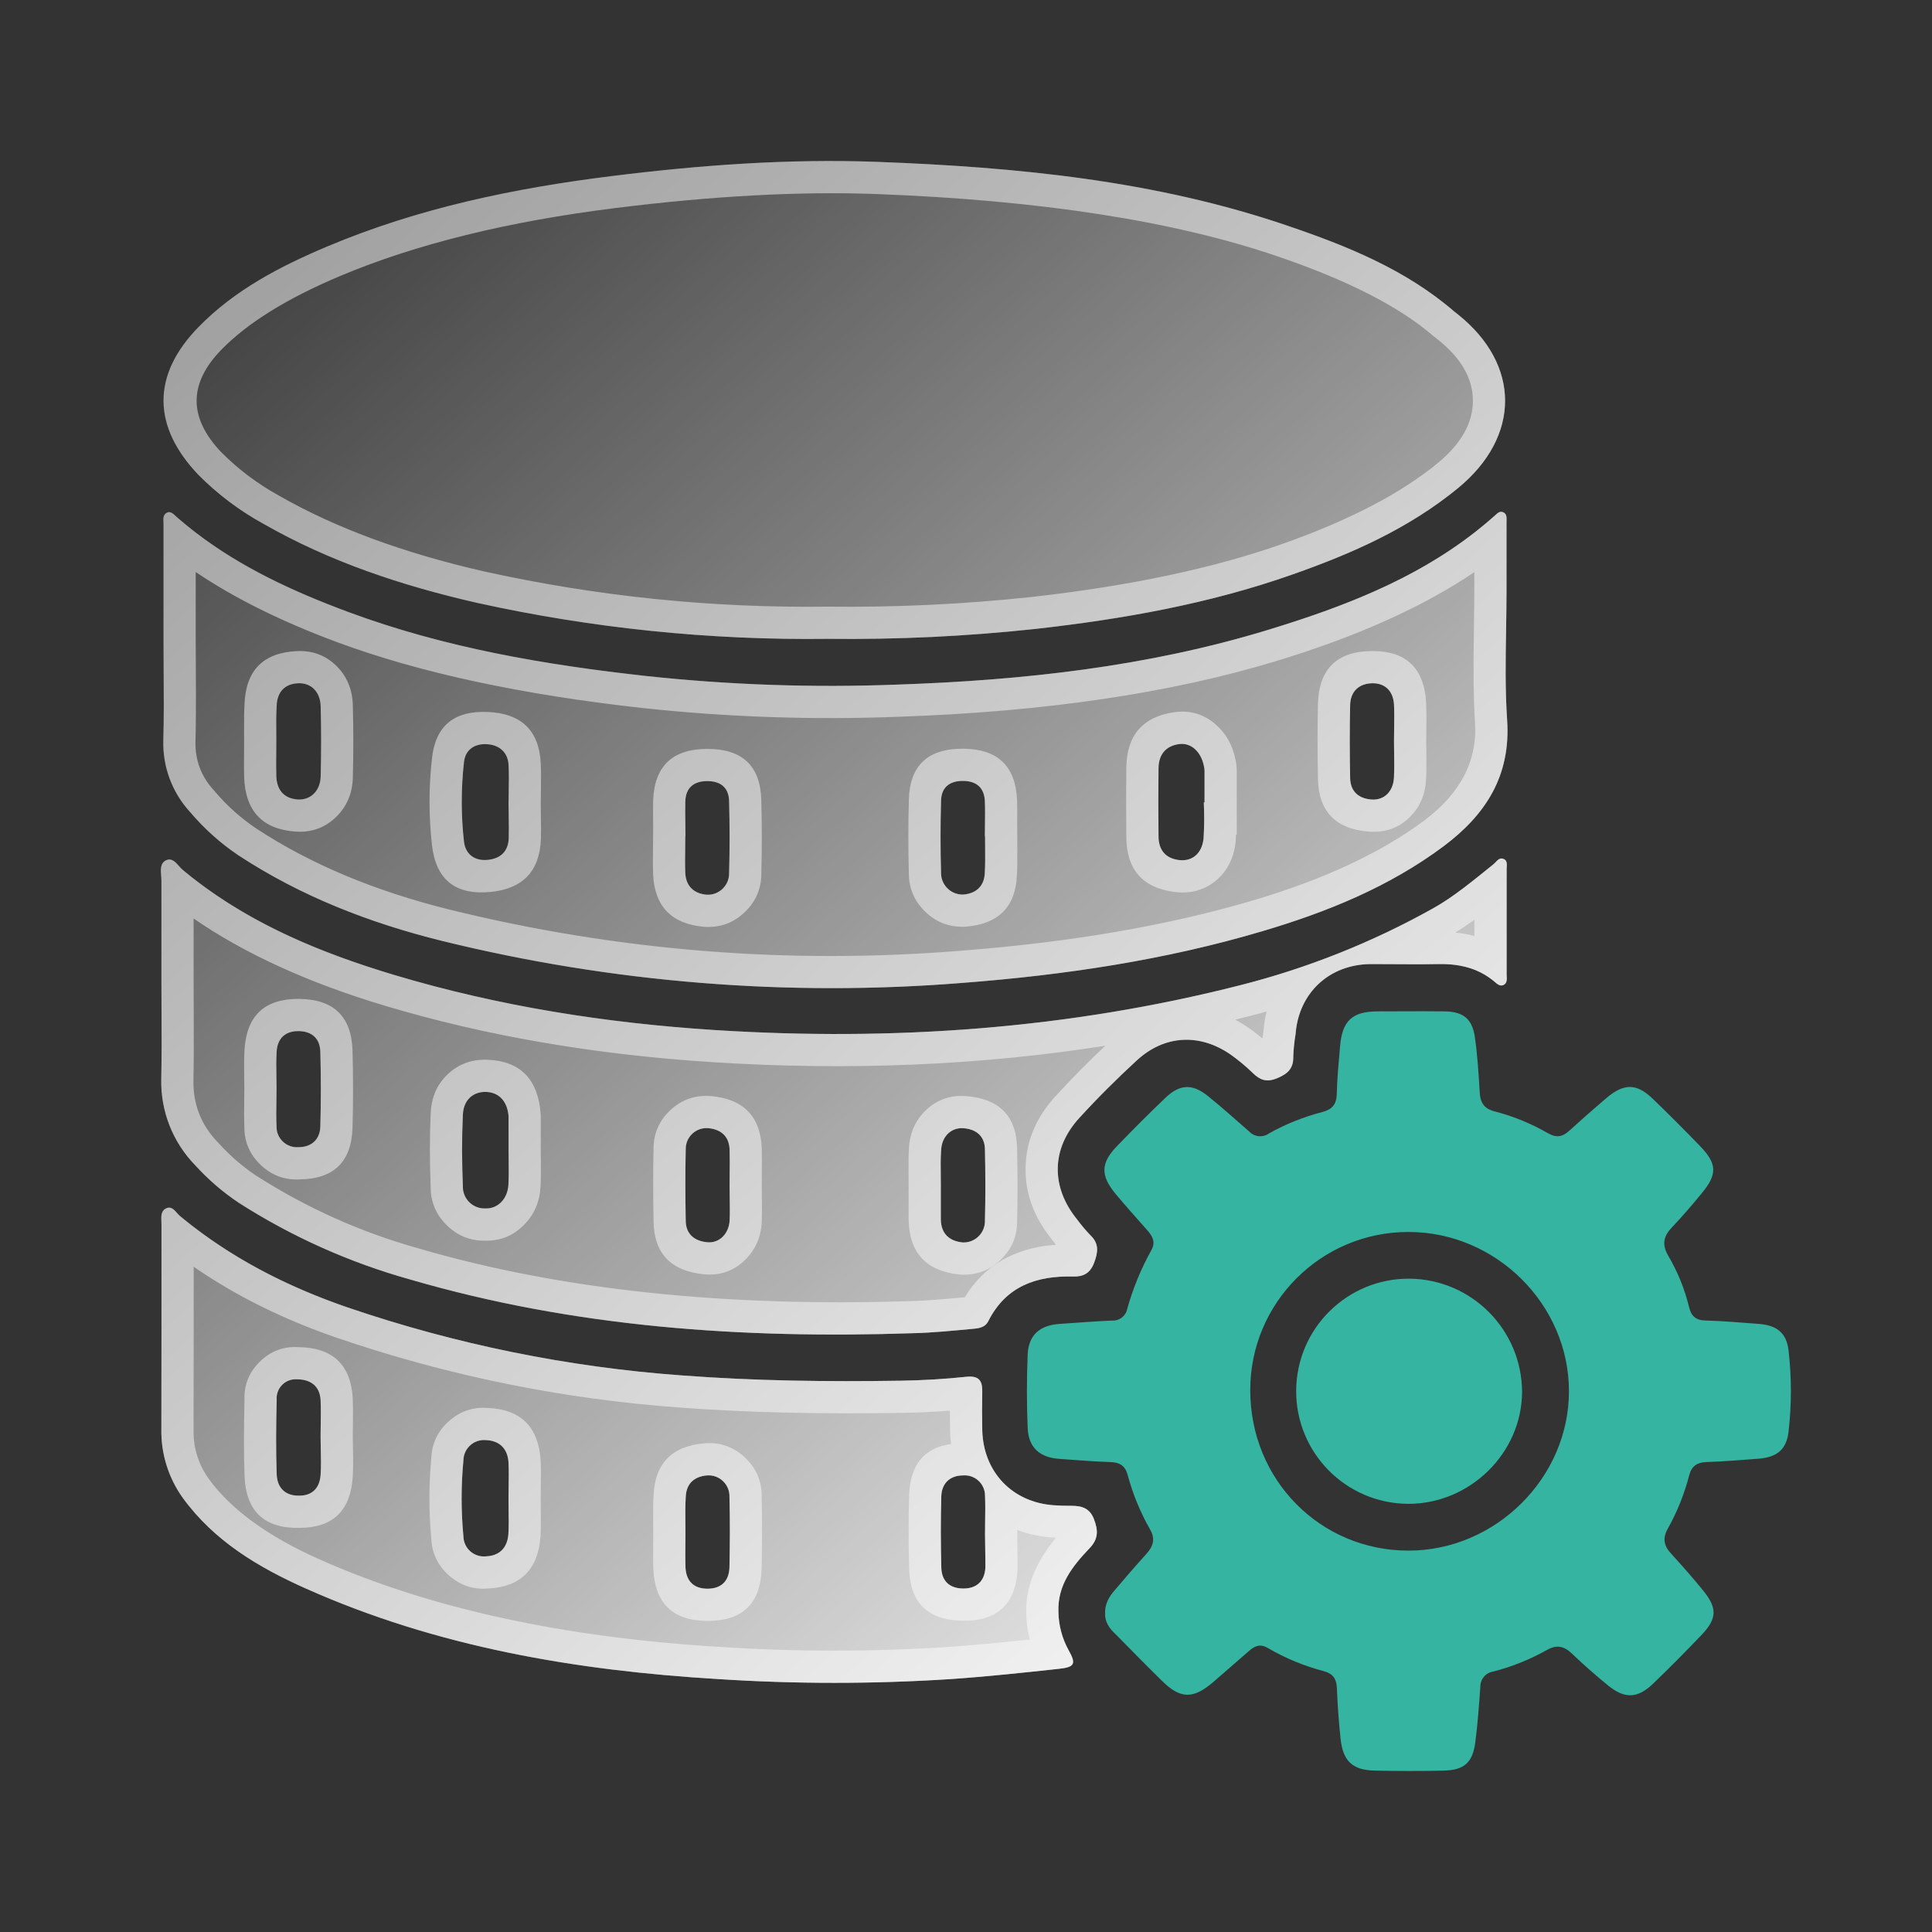
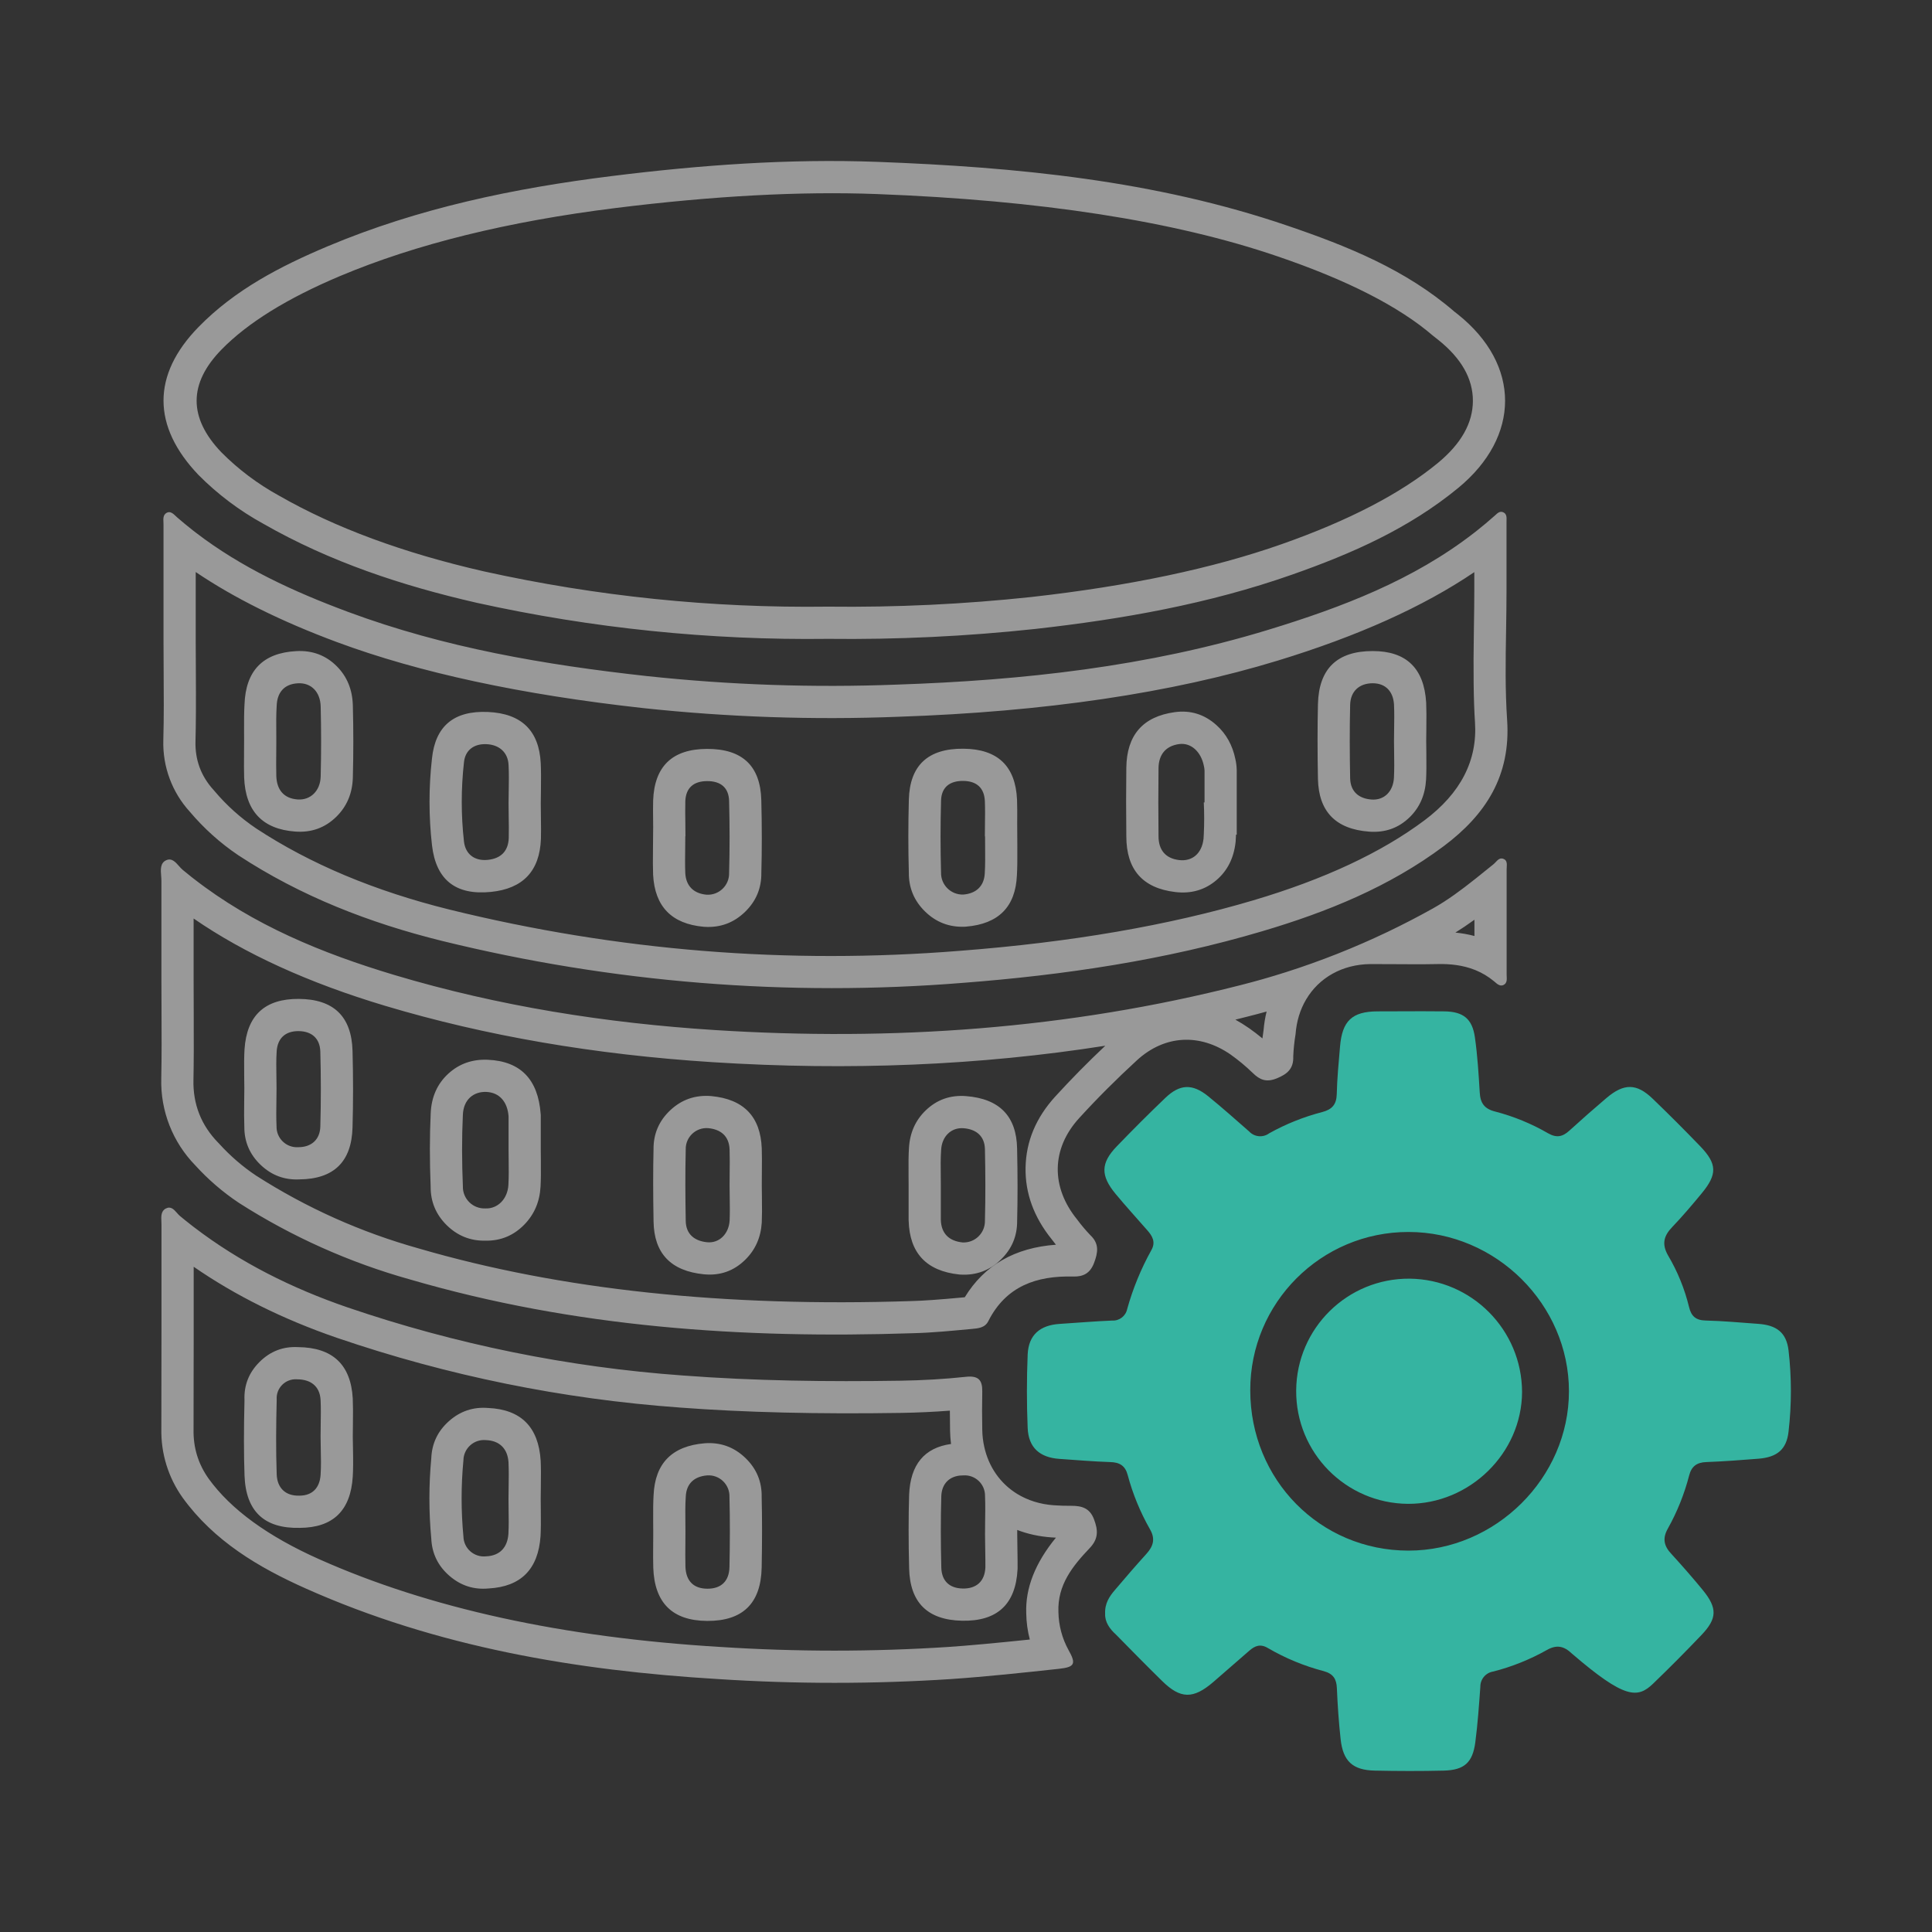
<svg xmlns="http://www.w3.org/2000/svg" fill="none" version="1.1" width="60" height="60" viewBox="0 0 60 60">
  <rect x="0" y="0" width="60" height="60" fill="#333333" stroke="none" />
  <defs>
    <linearGradient x1="0" y1="0" x2="0.865" y2="1.105" id="master_svg0_470_25225">
      <stop offset="0%" stop-color="#FFFFFF" stop-opacity="0" />
      <stop offset="100%" stop-color="#FFFFFF" stop-opacity="1" />
    </linearGradient>
  </defs>
  <g>
    <g>
      <g>
-         <path d="M25.713,19.84C22.046,19.887,18.386,19.511,14.805,18.72C12.491,18.191,10.249,17.451,8.18,16.267C7.439,15.861,6.76,15.35,6.165,14.751C4.723,13.241,4.709,11.647,6.165,10.156C7.293,9.001,8.698,8.272,10.173,7.65C13.002,6.46,15.967,5.845,18.996,5.468C21.74,5.126,24.492,4.924,27.253,5.027C31.572,5.19,35.863,5.602,39.989,7.011C41.841,7.641,43.651,8.37,45.161,9.673C45.198,9.705,45.239,9.734,45.278,9.765C47.234,11.33,47.222,13.558,45.288,15.152C43.753,16.415,41.98,17.194,40.128,17.845C37.539,18.756,34.861,19.229,32.145,19.533C30.009,19.763,27.861,19.865,25.713,19.84ZM5.078,16.292L5.078,19.864C5.078,20.18,5.08,20.496,5.082,20.812C5.087,21.538,5.092,22.264,5.072,22.99C5.049,23.81,5.344,24.606,5.897,25.211C6.333,25.727,6.838,26.181,7.397,26.558C9.341,27.835,11.477,28.663,13.72,29.219C19.008,30.52,24.471,30.961,29.899,30.524C33.055,30.281,36.172,29.819,39.208,28.918C41.211,28.324,43.14,27.545,44.835,26.279C46.143,25.299,46.923,24.09,46.805,22.358C46.742,21.435,46.757,20.506,46.773,19.578C46.779,19.166,46.786,18.754,46.786,18.343L46.786,16.21C46.786,16.195,46.787,16.18,46.787,16.164C46.79,16.064,46.794,15.955,46.679,15.907C46.581,15.866,46.507,15.934,46.441,15.996C46.434,16.002,46.428,16.008,46.421,16.014C44.394,17.823,41.931,18.783,39.392,19.558C35.638,20.705,31.761,21.129,27.856,21.261C25.263,21.361,22.666,21.272,20.086,20.996C16.923,20.647,13.808,20.117,10.809,19.003C8.89,18.29,7.063,17.428,5.504,16.07C5.49,16.057,5.475,16.043,5.46,16.029C5.378,15.951,5.284,15.862,5.172,15.928C5.064,15.992,5.07,16.106,5.076,16.218C5.077,16.243,5.078,16.268,5.078,16.292ZM43.296,22.638C43.294,22.765,43.292,22.891,43.292,23.018C43.292,23.138,43.294,23.259,43.296,23.379C43.3,23.638,43.303,23.898,43.29,24.157C43.266,24.579,42.988,24.861,42.591,24.83C42.194,24.8,41.939,24.579,41.93,24.169C41.915,23.411,41.912,22.651,41.93,21.892C41.94,21.459,42.223,21.219,42.631,21.219C43.038,21.219,43.269,21.483,43.292,21.88C43.304,22.131,43.3,22.385,43.296,22.638ZM8.579,23.38C8.58,23.26,8.581,23.139,8.581,23.018L8.581,23.015C8.581,22.922,8.581,22.828,8.58,22.735C8.578,22.465,8.575,22.196,8.592,21.929C8.604,21.51,8.821,21.242,9.253,21.22C9.66,21.197,9.948,21.485,9.959,21.94Q9.986,23.028,9.959,24.116C9.947,24.563,9.64,24.857,9.243,24.828C8.81,24.796,8.597,24.525,8.581,24.105C8.574,23.864,8.577,23.622,8.579,23.38ZM37.408,24.92L37.385,24.92C37.404,25.296,37.401,25.673,37.377,26.049C37.324,26.512,37.023,26.758,36.618,26.71C36.192,26.66,35.979,26.391,35.979,25.972C35.971,25.27,35.97,24.562,35.979,23.855C35.984,23.437,36.199,23.166,36.618,23.108C36.991,23.056,37.302,23.35,37.388,23.788C37.4,23.836,37.406,23.884,37.408,23.933L37.408,24.92ZM15.799,24.549C15.796,24.681,15.794,24.813,15.794,24.945L15.794,24.947C15.794,25.084,15.796,25.221,15.798,25.359C15.802,25.583,15.805,25.806,15.8,26.026C15.784,26.439,15.552,26.663,15.147,26.704C14.743,26.745,14.455,26.532,14.409,26.135C14.317,25.317,14.317,24.491,14.409,23.673C14.447,23.296,14.721,23.093,15.109,23.111C15.497,23.128,15.774,23.358,15.794,23.755C15.808,24.019,15.803,24.284,15.799,24.549ZM30.589,25.61C30.588,25.731,30.586,25.852,30.586,25.973L30.592,25.976C30.591,26.091,30.593,26.206,30.594,26.32C30.596,26.586,30.599,26.852,30.583,27.119C30.565,27.516,30.318,27.748,29.921,27.781C29.534,27.797,29.215,27.482,29.225,27.095C29.204,26.353,29.205,25.608,29.225,24.865C29.236,24.445,29.498,24.248,29.913,24.252C30.328,24.256,30.568,24.465,30.586,24.883C30.595,25.125,30.592,25.367,30.589,25.61ZM21.279,26.353C21.28,26.227,21.282,26.1,21.282,25.973L21.287,25.971C21.287,25.836,21.285,25.702,21.284,25.567C21.281,25.338,21.277,25.11,21.283,24.883C21.299,24.465,21.543,24.259,21.961,24.258C22.379,24.256,22.633,24.459,22.643,24.877C22.662,25.619,22.664,26.364,22.643,27.106C22.655,27.494,22.331,27.809,21.943,27.786C21.547,27.75,21.303,27.519,21.282,27.114C21.272,26.861,21.276,26.607,21.279,26.353ZM5.013,30.483L5.013,27.358C5.013,27.311,5.009,27.259,5.005,27.207C4.989,27.013,4.973,26.805,5.156,26.718C5.329,26.636,5.447,26.769,5.559,26.896C5.598,26.94,5.636,26.983,5.676,27.016C7.609,28.627,9.883,29.57,12.25,30.28C15.491,31.249,18.82,31.773,22.196,31.989C27.71,32.339,33.161,31.962,38.527,30.594C40.613,30.064,42.62,29.263,44.499,28.213C45.181,27.832,45.771,27.327,46.379,26.842C46.403,26.823,46.425,26.799,46.448,26.775C46.519,26.7,46.591,26.623,46.707,26.68C46.805,26.727,46.798,26.833,46.793,26.93C46.791,26.952,46.79,26.974,46.79,26.995L46.79,30.269C46.79,30.288,46.791,30.307,46.792,30.327C46.797,30.424,46.801,30.528,46.703,30.584C46.596,30.644,46.505,30.567,46.426,30.498C46.416,30.49,46.407,30.483,46.399,30.475C45.887,30.049,45.289,29.925,44.639,29.94C44.177,29.949,43.713,29.946,43.25,29.943C43.019,29.941,42.788,29.94,42.557,29.94C41.271,29.955,40.33,30.843,40.235,32.115C40.197,32.343,40.173,32.573,40.163,32.804C40.178,33.185,39.983,33.355,39.653,33.489C39.322,33.623,39.123,33.535,38.9,33.317C38.687,33.11,38.457,32.92,38.215,32.748C37.259,32.087,36.169,32.137,35.304,32.932C34.684,33.502,34.084,34.099,33.517,34.721C32.642,35.677,32.634,36.869,33.451,37.872C33.579,38.045,33.717,38.209,33.866,38.364C34.145,38.629,34.097,38.905,33.976,39.224C33.854,39.543,33.644,39.652,33.329,39.644C32.191,39.614,31.241,39.941,30.691,41.033C30.586,41.24,30.368,41.255,30.174,41.272C29.565,41.328,28.956,41.39,28.347,41.404C23.067,41.58,17.842,41.225,12.735,39.735C10.854,39.209,9.061,38.407,7.416,37.354C6.92,37.023,6.467,36.633,6.066,36.192C5.364,35.474,4.982,34.502,5.008,33.498C5.023,32.8,5.019,32.096,5.016,31.391C5.015,31.089,5.013,30.786,5.013,30.483ZM8.588,33.789C8.588,33.922,8.586,34.054,8.584,34.186C8.58,34.451,8.576,34.715,8.588,34.98C8.58,35.353,8.894,35.653,9.267,35.627C9.663,35.627,9.937,35.397,9.948,34.987C9.97,34.211,9.969,33.434,9.948,32.658C9.936,32.251,9.683,32.025,9.272,32.022C8.86,32.019,8.618,32.245,8.592,32.652C8.575,32.911,8.58,33.176,8.584,33.437C8.586,33.555,8.588,33.673,8.588,33.789ZM15.794,35.709L15.794,34.669C15.76,34.21,15.503,33.928,15.106,33.911C14.709,33.894,14.396,34.145,14.375,34.615C14.34,35.354,14.344,36.098,14.375,36.839C14.364,37.229,14.686,37.546,15.076,37.529C15.459,37.544,15.765,37.233,15.789,36.797C15.803,36.543,15.8,36.288,15.797,36.033C15.795,35.925,15.794,35.817,15.794,35.709ZM22.658,36.832L22.658,36.827C22.658,36.703,22.659,36.578,22.66,36.454C22.663,36.202,22.666,35.949,22.658,35.697C22.642,35.282,22.385,35.073,21.996,35.036C21.613,35.004,21.286,35.312,21.296,35.697C21.278,36.437,21.283,37.178,21.296,37.917C21.303,38.334,21.573,38.54,21.958,38.579C22.343,38.617,22.634,38.314,22.659,37.907C22.669,37.673,22.666,37.436,22.662,37.198C22.66,37.076,22.658,36.954,22.658,36.832ZM29.218,36.797L29.218,37.88C29.23,38.318,29.483,38.542,29.892,38.585C30.276,38.605,30.596,38.295,30.588,37.91C30.607,37.171,30.604,36.43,30.588,35.691C30.58,35.275,30.311,35.069,29.926,35.038C29.541,35.008,29.251,35.291,29.228,35.709C29.209,35.968,29.213,36.228,29.216,36.489C29.217,36.59,29.218,36.69,29.218,36.791L29.218,36.797ZM5.015,41.306L5.015,38.033C5.015,38.002,5.013,37.971,5.012,37.938C5.005,37.782,4.997,37.612,5.147,37.533C5.303,37.45,5.4,37.56,5.494,37.666C5.526,37.702,5.557,37.738,5.59,37.765C7.137,39.049,8.898,39.95,10.783,40.599C14.147,41.748,17.644,42.46,21.19,42.716C23.45,42.887,25.71,42.914,27.972,42.879C28.65,42.868,29.327,42.83,29.999,42.758C30.388,42.716,30.511,42.861,30.505,43.216Q30.493,43.811,30.505,44.407C30.532,45.706,31.431,46.656,32.725,46.747C32.906,46.76,33.087,46.766,33.27,46.764C33.587,46.764,33.84,46.829,33.973,47.177C34.107,47.525,34.115,47.79,33.841,48.078C33.312,48.634,32.838,49.22,32.87,50.062C32.877,50.476,32.985,50.883,33.185,51.245C33.424,51.671,33.382,51.774,32.882,51.827C31.767,51.948,30.65,52.068,29.531,52.145C27.123,52.301,24.708,52.301,22.301,52.145C17.887,51.88,13.569,51.15,9.498,49.333C8.034,48.68,6.65,47.862,5.672,46.512C5.227,45.888,4.995,45.138,5.011,44.372C5.01,43.807,5.011,43.24,5.013,42.672C5.014,42.217,5.015,41.761,5.015,41.306ZM9.956,44.612C9.956,44.486,9.958,44.359,9.96,44.233C9.964,43.981,9.968,43.728,9.956,43.477C9.931,43.031,9.628,42.836,9.225,42.836C8.865,42.809,8.567,43.108,8.593,43.467C8.574,44.241,8.566,45.015,8.593,45.788C8.608,46.202,8.858,46.461,9.296,46.449C9.71,46.449,9.932,46.198,9.957,45.797C9.974,45.532,9.968,45.272,9.962,45.013C9.959,44.879,9.956,44.746,9.956,44.612ZM15.792,46.55C15.792,46.423,15.794,46.297,15.796,46.17C15.8,45.917,15.804,45.664,15.792,45.412C15.765,44.991,15.515,44.739,15.093,44.724C14.722,44.688,14.399,44.976,14.392,45.349C14.317,46.137,14.317,46.93,14.392,47.718C14.401,48.091,14.728,48.375,15.099,48.333C15.526,48.315,15.76,48.055,15.789,47.637C15.803,47.39,15.799,47.139,15.795,46.891C15.793,46.776,15.792,46.663,15.792,46.55ZM30.591,47.651C30.591,47.518,30.592,47.386,30.594,47.254C30.598,46.989,30.602,46.725,30.591,46.46C30.597,46.088,30.283,45.792,29.912,45.82C29.515,45.82,29.25,46.051,29.233,46.459C29.211,47.198,29.215,47.94,29.233,48.68C29.242,49.086,29.474,49.324,29.895,49.333C30.315,49.343,30.58,49.118,30.602,48.683C30.604,48.501,30.6,48.317,30.597,48.132C30.594,47.973,30.591,47.814,30.591,47.655L30.591,47.651ZM21.287,47.569C21.287,47.689,21.286,47.81,21.285,47.931C21.283,48.173,21.28,48.414,21.287,48.656C21.302,49.085,21.526,49.336,21.966,49.339C22.407,49.341,22.645,49.095,22.654,48.665C22.669,47.94,22.673,47.21,22.654,46.492C22.669,46.105,22.344,45.791,21.958,45.82C21.561,45.853,21.314,46.074,21.297,46.481C21.279,46.747,21.282,47.011,21.285,47.273C21.286,47.372,21.287,47.47,21.287,47.569Z" fill-rule="evenodd" fill="url(#master_svg0_470_25225)" fill-opacity="1" />
        <path d="M39.927,30.194C39.465,30.341,38.998,30.475,38.527,30.594C33.161,31.962,27.71,32.339,22.196,31.989C18.82,31.773,15.491,31.249,12.25,30.28C10.019,29.611,7.87,28.735,6.012,27.286C5.992,27.271,5.972,27.255,5.952,27.24C5.859,27.166,5.767,27.092,5.676,27.016C5.636,26.983,5.598,26.94,5.559,26.896C5.447,26.769,5.329,26.636,5.156,26.718C4.973,26.805,4.989,27.013,5.005,27.207C5.009,27.259,5.013,27.311,5.013,27.358L5.013,30.483C5.013,30.786,5.015,31.089,5.016,31.391C5.019,32.096,5.023,32.8,5.008,33.498C4.982,34.502,5.364,35.474,6.066,36.192C6.467,36.633,6.92,37.023,7.416,37.354C9.061,38.407,10.854,39.209,12.735,39.735C17.842,41.225,23.067,41.58,28.347,41.404C28.956,41.39,29.565,41.328,30.174,41.272C30.368,41.255,30.586,41.24,30.691,41.033C31.241,39.941,32.191,39.614,33.329,39.644C33.644,39.652,33.854,39.543,33.976,39.224C34.097,38.905,34.145,38.629,33.866,38.364C33.717,38.209,33.579,38.045,33.451,37.872C32.634,36.869,32.642,35.677,33.517,34.721C34.084,34.099,34.684,33.502,35.304,32.932C36.169,32.137,37.259,32.087,38.215,32.748C38.457,32.92,38.687,33.11,38.9,33.317C39.123,33.535,39.322,33.623,39.653,33.489C39.983,33.355,40.178,33.185,40.163,32.804C40.173,32.573,40.197,32.343,40.235,32.115C40.265,31.713,40.379,31.349,40.563,31.039C40.959,30.369,41.677,29.95,42.557,29.94C42.788,29.94,43.019,29.941,43.25,29.943C43.271,29.943,43.293,29.943,43.314,29.943C43.756,29.946,44.198,29.949,44.639,29.94C45.046,29.93,45.432,29.976,45.79,30.116C45.802,30.12,45.814,30.125,45.826,30.13C46.027,30.212,46.218,30.325,46.399,30.475C46.407,30.483,46.416,30.49,46.426,30.498C46.505,30.567,46.596,30.644,46.703,30.584C46.801,30.528,46.797,30.424,46.792,30.327C46.791,30.307,46.79,30.288,46.79,30.269L46.79,26.995C46.79,26.974,46.791,26.952,46.793,26.93C46.798,26.833,46.805,26.727,46.707,26.68C46.591,26.623,46.519,26.7,46.448,26.775C46.425,26.799,46.403,26.823,46.379,26.842C46.211,26.976,46.044,27.112,45.877,27.246C45.848,27.269,45.819,27.292,45.79,27.315C45.379,27.641,44.96,27.955,44.499,28.213C44.037,28.471,43.567,28.714,43.091,28.942C42.066,29.431,41.009,29.85,39.927,30.194ZM45.198,28.962Q45.507,28.993,45.79,29.068L45.79,28.563Q45.464,28.798,45.198,28.962ZM39.336,31.414Q39.056,31.492,38.774,31.563Q38.57,31.615,38.365,31.666Q38.577,31.783,38.792,31.932Q39.005,32.082,39.206,32.249Q39.221,32.122,39.241,31.995Q39.267,31.692,39.336,31.414ZM34.326,32.476Q28.504,33.392,22.132,32.987Q16.637,32.636,11.963,31.237Q8.393,30.168,6.013,28.525L6.013,30.483L6.013,30.483L6.014,30.793L6.016,31.387Q6.023,32.809,6.008,33.524Q5.978,34.672,6.781,35.493L6.794,35.506L6.807,35.52Q7.327,36.092,7.955,36.511Q10.311,38.019,13.015,38.775Q19.599,40.695,28.323,40.405Q28.824,40.393,29.859,40.297Q29.913,40.292,29.962,40.287Q30.875,38.794,32.793,38.656Q32.725,38.572,32.661,38.486Q31.829,37.454,31.85,36.262Q31.871,35.039,32.778,34.047Q33.504,33.252,34.326,32.476ZM25.713,19.84C22.046,19.887,18.386,19.511,14.805,18.72C12.491,18.191,10.249,17.451,8.18,16.267C7.439,15.861,6.76,15.35,6.165,14.751C4.723,13.241,4.709,11.647,6.165,10.156C7.293,9.001,8.698,8.272,10.173,7.65C13.002,6.46,15.967,5.845,18.996,5.468C21.74,5.126,24.492,4.924,27.253,5.027C31.572,5.19,35.863,5.602,39.989,7.011C41.841,7.641,43.651,8.37,45.161,9.673C45.198,9.705,45.239,9.734,45.278,9.765C47.234,11.33,47.222,13.558,45.288,15.152C43.753,16.415,41.98,17.194,40.128,17.845C37.539,18.756,34.861,19.229,32.145,19.533C30.009,19.763,27.861,19.865,25.713,19.84ZM25.712,18.84L25.7,18.84Q20.297,18.91,15.021,17.743Q11.276,16.887,8.676,15.399Q7.67,14.847,6.874,14.046Q5.336,12.436,6.88,10.855Q8.095,9.612,10.562,8.572Q14.093,7.086,19.12,6.46Q23.67,5.894,27.216,6.026Q34.852,6.314,39.666,7.958Q42.928,9.067,44.507,10.43Q44.561,10.476,44.644,10.538Q44.663,10.553,44.67,10.558Q45.742,11.416,45.742,12.447Q45.741,13.482,44.652,14.38Q42.923,15.803,39.797,16.902Q36.59,18.029,32.034,18.54Q28.89,18.877,25.725,18.84L25.712,18.84ZM5.078,16.925L5.078,16.292C5.078,16.268,5.077,16.243,5.076,16.218C5.07,16.106,5.064,15.992,5.172,15.928C5.284,15.862,5.378,15.951,5.46,16.029C5.475,16.043,5.49,16.057,5.504,16.07C5.668,16.212,5.834,16.349,6.003,16.481C6.028,16.501,6.053,16.52,6.078,16.539C7.504,17.633,9.121,18.375,10.809,19.003C13.808,20.117,16.923,20.647,20.086,20.996C22.666,21.272,25.263,21.361,27.856,21.261C31.761,21.129,35.638,20.705,39.392,19.558C41.671,18.862,43.89,18.017,45.786,16.543C45.813,16.522,45.839,16.502,45.865,16.481C46.054,16.332,46.239,16.176,46.421,16.014C46.428,16.008,46.434,16.002,46.441,15.996C46.507,15.934,46.581,15.866,46.679,15.907C46.794,15.955,46.79,16.064,46.787,16.164C46.787,16.18,46.786,16.195,46.786,16.21L46.786,18.343C46.786,18.754,46.779,19.166,46.773,19.578C46.757,20.506,46.742,21.435,46.805,22.358C46.923,24.09,46.143,25.299,44.835,26.279C43.14,27.545,41.211,28.324,39.208,28.918C36.172,29.819,33.055,30.281,29.899,30.524C24.471,30.961,19.008,30.52,13.72,29.219C11.477,28.663,9.341,27.835,7.397,26.558C6.838,26.181,6.333,25.727,5.897,25.211C5.344,24.606,5.049,23.81,5.072,22.99C5.092,22.264,5.087,21.538,5.082,20.812C5.08,20.496,5.078,20.18,5.078,19.864L5.078,16.925ZM6.078,17.765L6.078,19.864L6.082,20.808Q6.092,22.275,6.071,23.018Q6.047,23.892,6.636,24.537L6.649,24.552L6.661,24.566Q7.228,25.238,7.957,25.729Q10.477,27.385,13.96,28.248Q21.785,30.173,29.818,29.528Q34.981,29.13,38.924,27.96Q42.225,26.981,44.236,25.478Q45.928,24.21,45.807,22.426Q45.741,21.461,45.773,19.561L45.773,19.56Q45.786,18.745,45.786,18.343L45.786,17.768Q43.416,19.375,39.684,20.515Q34.728,22.029,27.89,22.26Q23.927,22.413,19.98,21.991Q14.291,21.363,10.461,19.94Q7.874,18.979,6.078,17.765ZM7.579,23.371L7.579,23.371Q7.574,23.873,7.582,24.143Q7.642,25.713,9.17,25.825Q9.921,25.88,10.446,25.364Q10.939,24.879,10.958,24.142Q10.987,23.028,10.958,21.916Q10.941,21.18,10.466,20.698Q9.954,20.18,9.202,20.221Q7.646,20.302,7.593,21.883Q7.575,22.185,7.58,22.74L7.581,23.015L7.581,23.015L7.579,23.334L7.579,23.371ZM8.592,21.929C8.575,22.196,8.578,22.465,8.58,22.735C8.581,22.828,8.581,22.922,8.581,23.015L8.581,23.018C8.581,23.139,8.58,23.26,8.579,23.38C8.577,23.622,8.574,23.864,8.581,24.105C8.597,24.525,8.81,24.796,9.243,24.828C9.64,24.857,9.947,24.563,9.959,24.116Q9.986,23.028,9.959,21.94C9.948,21.485,9.66,21.197,9.253,21.22C8.821,21.242,8.604,21.51,8.592,21.929ZM44.292,23.018Q44.292,22.899,44.296,22.653Q44.304,22.116,44.291,21.82Q44.194,20.219,42.631,20.219Q40.97,20.219,40.93,21.869Q40.906,22.935,40.93,24.191Q40.964,25.709,42.515,25.827Q43.262,25.885,43.78,25.378Q44.248,24.92,44.288,24.209Q44.304,23.917,44.296,23.365Q44.292,23.132,44.292,23.018ZM43.292,23.018C43.292,22.891,43.294,22.765,43.296,22.638C43.3,22.385,43.304,22.131,43.292,21.88C43.269,21.483,43.038,21.219,42.631,21.219C42.223,21.219,41.94,21.459,41.93,21.892C41.912,22.651,41.915,23.411,41.93,24.169C41.939,24.579,42.194,24.8,42.591,24.83C42.988,24.861,43.266,24.579,43.29,24.157C43.303,23.898,43.3,23.638,43.296,23.379C43.294,23.259,43.292,23.138,43.292,23.018ZM38.386,25.92Q38.381,26.016,38.375,26.112L38.374,26.137L38.371,26.162Q38.287,26.897,37.78,27.331Q37.242,27.791,36.501,27.703Q34.979,27.524,34.979,25.972Q34.966,24.834,34.979,23.842Q34.998,22.323,36.48,22.117Q37.218,22.015,37.78,22.521Q38.232,22.928,38.365,23.573Q38.403,23.737,38.407,23.907L38.408,23.92L38.408,25.92L38.386,25.92ZM37.385,25.907C37.401,25.578,37.401,25.249,37.385,24.92L37.408,24.92L37.408,23.933C37.408,23.929,37.407,23.925,37.407,23.92C37.405,23.876,37.399,23.831,37.388,23.788C37.302,23.35,36.991,23.056,36.618,23.108C36.199,23.166,35.984,23.437,35.979,23.855C35.97,24.562,35.971,25.27,35.979,25.972C35.979,26.391,36.192,26.66,36.618,26.71C37.023,26.758,37.324,26.512,37.377,26.049C37.38,26.002,37.383,25.954,37.385,25.907ZM16.794,24.945Q16.794,24.822,16.799,24.565Q16.808,24.003,16.793,23.705Q16.717,22.181,15.153,22.111Q13.57,22.041,13.415,23.56Q13.263,24.904,13.416,26.251Q13.604,27.865,15.248,27.699Q16.742,27.547,16.799,26.052Q16.806,25.811,16.798,25.343Q16.794,25.076,16.794,24.947L16.794,24.945ZM15.794,24.945C15.794,24.813,15.796,24.681,15.799,24.549C15.803,24.284,15.808,24.019,15.794,23.755C15.774,23.358,15.497,23.128,15.109,23.111C14.721,23.093,14.447,23.296,14.409,23.673C14.317,24.491,14.317,25.317,14.409,26.135C14.455,26.532,14.743,26.745,15.147,26.704C15.552,26.663,15.784,26.439,15.8,26.026C15.805,25.806,15.802,25.583,15.798,25.359C15.796,25.221,15.794,25.084,15.794,24.947L15.794,24.945ZM30.586,25.973C30.586,25.852,30.588,25.731,30.589,25.61C30.592,25.367,30.595,25.125,30.586,24.883C30.568,24.465,30.328,24.256,29.913,24.252C29.498,24.248,29.236,24.445,29.225,24.865C29.205,25.608,29.204,26.353,29.225,27.095C29.215,27.482,29.534,27.797,29.921,27.781C30.318,27.748,30.565,27.516,30.583,27.119C30.599,26.852,30.596,26.586,30.594,26.321L30.594,26.32C30.593,26.206,30.591,26.091,30.592,25.976L30.586,25.973ZM28.225,27.101Q28.194,26.006,28.225,24.838Q28.266,23.236,29.923,23.252Q31.516,23.268,31.585,24.839Q31.595,25.106,31.59,25.597L31.594,26.31L31.594,26.315Q31.599,26.879,31.581,27.181Q31.517,28.651,30.004,28.777L29.984,28.779L29.963,28.78Q29.239,28.81,28.723,28.302Q28.218,27.804,28.225,27.101ZM20.279,26.341L20.279,26.345Q20.272,26.875,20.283,27.166Q20.361,28.647,21.854,28.782L21.869,28.783L21.885,28.784Q22.615,28.827,23.14,28.317Q23.652,27.819,23.644,27.11Q23.673,26.054,23.643,24.851Q23.603,23.252,21.957,23.258Q20.344,23.263,20.284,24.858Q20.277,25.104,20.284,25.581L20.284,25.581L20.284,25.63L20.285,25.658L20.279,26.341L20.279,26.341ZM21.287,25.971L21.282,25.973C21.282,26.1,21.28,26.227,21.279,26.353L21.279,26.353C21.276,26.607,21.272,26.861,21.282,27.114C21.303,27.519,21.547,27.75,21.943,27.786C22.331,27.809,22.655,27.494,22.643,27.106C22.664,26.364,22.662,25.619,22.643,24.877C22.633,24.459,22.379,24.256,21.961,24.258C21.543,24.259,21.299,24.465,21.283,24.883C21.277,25.11,21.281,25.338,21.284,25.567L21.284,25.567C21.285,25.702,21.287,25.836,21.287,25.971ZM7.584,33.453Q7.588,33.681,7.588,33.789Q7.588,33.914,7.584,34.172L7.584,34.172Q7.576,34.704,7.588,34.995Q7.586,35.692,8.095,36.177Q8.603,36.661,9.298,36.627Q10.906,36.611,10.948,35.012Q10.981,33.859,10.948,32.631Q10.901,31.032,9.278,31.022Q7.697,31.012,7.594,32.587Q7.575,32.888,7.584,33.453ZM9.267,35.627C9.663,35.627,9.937,35.397,9.948,34.987C9.97,34.211,9.969,33.434,9.948,32.658C9.936,32.251,9.683,32.025,9.272,32.022C8.86,32.019,8.618,32.245,8.592,32.652C8.575,32.911,8.58,33.175,8.584,33.437C8.586,33.555,8.588,33.673,8.588,33.789C8.588,33.922,8.586,34.054,8.584,34.186C8.58,34.451,8.576,34.715,8.588,34.98C8.58,35.353,8.894,35.653,9.267,35.627ZM16.794,35.709L16.794,35.705L16.794,34.632L16.791,34.594Q16.67,32.978,15.149,32.912Q14.43,32.881,13.925,33.342Q13.41,33.813,13.376,34.57Q13.326,35.643,13.374,36.852Q13.37,37.553,13.873,38.049Q14.377,38.545,15.078,38.53Q15.784,38.542,16.283,38.031Q16.749,37.553,16.787,36.851Q16.803,36.564,16.797,36.021L16.794,35.709ZM15.076,37.529C15.459,37.544,15.765,37.233,15.789,36.797C15.803,36.543,15.8,36.288,15.797,36.033C15.795,35.925,15.794,35.817,15.794,35.709L15.794,34.669C15.76,34.21,15.503,33.928,15.106,33.911C14.709,33.894,14.396,34.145,14.375,34.615C14.34,35.354,14.344,36.098,14.375,36.839C14.364,37.229,14.686,37.546,15.076,37.529ZM23.658,36.832L23.658,36.827L23.659,36.559L23.66,36.464Q23.666,35.939,23.657,35.666Q23.601,34.184,22.091,34.04Q21.346,33.979,20.812,34.483Q20.289,34.978,20.296,35.693Q20.273,36.633,20.297,37.935Q20.32,39.42,21.859,39.574Q22.61,39.648,23.144,39.123Q23.614,38.661,23.657,37.968Q23.67,37.687,23.662,37.182L23.662,37.182L23.662,37.182Q23.658,36.946,23.658,36.832ZM21.296,35.697C21.286,35.312,21.613,35.004,21.996,35.036C22.385,35.073,22.642,35.282,22.658,35.697C22.666,35.949,22.663,36.202,22.66,36.454C22.659,36.578,22.658,36.703,22.658,36.827L22.658,36.832C22.658,36.954,22.66,37.076,22.662,37.198L22.662,37.198C22.666,37.436,22.669,37.673,22.659,37.907C22.634,38.314,22.343,38.617,21.958,38.579C21.573,38.54,21.303,38.334,21.296,37.917C21.283,37.178,21.278,36.437,21.296,35.697ZM28.216,36.525L28.218,36.797L28.218,37.894L28.219,37.907Q28.26,39.417,29.786,39.58L29.812,39.582L29.839,39.584Q30.563,39.622,31.083,39.117Q31.593,38.623,31.588,37.917Q31.614,36.914,31.587,35.669Q31.559,34.164,30.005,34.041Q29.268,33.983,28.747,34.486Q28.269,34.947,28.229,35.652Q28.209,35.939,28.216,36.501L28.216,36.525ZM30.588,37.91C30.607,37.171,30.604,36.43,30.588,35.691C30.58,35.275,30.311,35.069,29.926,35.038C29.541,35.008,29.251,35.291,29.228,35.709C29.209,35.968,29.213,36.228,29.216,36.489C29.217,36.59,29.218,36.69,29.218,36.791L29.218,37.88C29.23,38.318,29.483,38.542,29.892,38.585C30.276,38.605,30.596,38.295,30.588,37.91ZM5.015,38.587L5.015,41.306C5.015,41.761,5.014,42.217,5.013,42.672C5.011,43.24,5.01,43.807,5.011,44.372C4.995,45.138,5.227,45.888,5.672,46.512C6.65,47.862,8.034,48.68,9.498,49.333C13.569,51.15,17.887,51.88,22.301,52.145C24.708,52.301,27.123,52.301,29.531,52.145C30.65,52.068,31.767,51.948,32.882,51.827C33.382,51.774,33.424,51.671,33.185,51.245C32.985,50.883,32.877,50.476,32.87,50.062C32.838,49.22,33.312,48.634,33.841,48.078C34.115,47.79,34.107,47.525,33.973,47.177C33.84,46.829,33.587,46.764,33.27,46.764C33.087,46.766,32.906,46.76,32.725,46.747C32.298,46.717,31.914,46.593,31.59,46.395C31.069,46.075,30.704,45.56,30.566,44.928C30.529,44.762,30.508,44.588,30.505,44.407Q30.493,43.811,30.505,43.216C30.511,42.861,30.388,42.716,29.999,42.758C29.327,42.83,28.65,42.868,27.972,42.879C25.71,42.914,23.45,42.887,21.19,42.716C17.644,42.46,14.147,41.748,10.783,40.599C9.068,40.008,7.456,39.209,6.015,38.104C5.995,38.089,5.975,38.073,5.954,38.057C5.832,37.962,5.71,37.865,5.59,37.765C5.557,37.738,5.526,37.702,5.494,37.666C5.4,37.56,5.303,37.45,5.147,37.533C4.997,37.612,5.005,37.782,5.012,37.938C5.013,37.971,5.015,38.002,5.015,38.033L5.015,38.587ZM6.015,39.34L6.015,41.306L6.015,41.306L6.015,41.755L6.013,42.673L6.011,44.392Q5.994,45.24,6.482,45.925Q7.517,47.354,9.906,48.42Q15.031,50.707,22.366,51.147Q25.916,51.377,29.462,51.147Q30.358,51.086,31.982,50.917Q31.877,50.519,31.871,50.1Q31.827,48.931,32.793,47.753Q32.723,47.75,32.654,47.745Q32.08,47.704,31.591,47.514Q31.591,47.595,31.591,47.651L31.591,47.655Q31.591,47.804,31.597,48.112Q31.604,48.496,31.602,48.69L31.602,48.712L31.601,48.734Q31.517,50.369,29.873,50.333Q28.27,50.298,28.234,48.705Q28.202,47.459,28.234,46.416Q28.293,45.018,29.535,44.844Q29.509,44.641,29.505,44.427Q29.499,44.117,29.499,43.809Q28.761,43.866,27.988,43.879Q24.116,43.94,21.117,43.713Q15.648,43.318,10.457,41.545Q7.958,40.683,6.015,39.34ZM29.912,45.82C29.876,45.82,29.842,45.822,29.808,45.825C29.469,45.863,29.249,46.088,29.233,46.459C29.211,47.198,29.215,47.94,29.233,48.68C29.242,49.086,29.474,49.324,29.895,49.333C30.315,49.343,30.58,49.118,30.602,48.683C30.604,48.501,30.6,48.317,30.597,48.132C30.594,47.973,30.591,47.814,30.591,47.655L30.591,47.651C30.591,47.518,30.592,47.386,30.594,47.254C30.596,47.135,30.598,47.017,30.598,46.898C30.599,46.752,30.597,46.606,30.591,46.46C30.597,46.088,30.283,45.792,29.912,45.82ZM10.962,44.99Q10.956,44.734,10.956,44.612Q10.956,44.493,10.96,44.248L10.96,44.248Q10.968,43.713,10.955,43.431Q10.866,41.853,9.258,41.836Q8.558,41.799,8.057,42.3Q7.563,42.794,7.593,43.483Q7.559,44.842,7.594,45.824Q7.653,47.488,9.31,47.449Q10.856,47.442,10.955,45.86Q10.975,45.552,10.962,44.99ZM9.296,46.449C8.858,46.461,8.608,46.202,8.593,45.788C8.566,45.015,8.574,44.241,8.593,43.467C8.567,43.108,8.865,42.809,9.225,42.836C9.628,42.836,9.931,43.031,9.956,43.477C9.968,43.728,9.964,43.981,9.96,44.233C9.958,44.359,9.956,44.486,9.956,44.612C9.956,44.746,9.959,44.879,9.962,45.013C9.968,45.272,9.974,45.532,9.957,45.797C9.932,46.198,9.71,46.449,9.296,46.449ZM16.795,46.876Q16.792,46.655,16.792,46.55Q16.792,46.431,16.796,46.186Q16.805,45.648,16.791,45.363Q16.692,43.793,15.157,43.726Q14.464,43.67,13.941,44.136Q13.422,44.598,13.394,45.286Q13.277,46.535,13.394,47.784Q13.426,48.476,13.953,48.935Q14.482,49.396,15.174,49.331Q16.679,49.249,16.787,47.707Q16.803,47.41,16.795,46.876L16.795,46.876ZM15.099,48.333C15.526,48.315,15.76,48.055,15.789,47.637C15.803,47.39,15.799,47.139,15.795,46.891C15.793,46.776,15.792,46.663,15.792,46.55C15.792,46.423,15.794,46.297,15.796,46.17C15.8,45.917,15.804,45.664,15.792,45.412C15.765,44.991,15.515,44.739,15.093,44.724C14.722,44.688,14.399,44.976,14.392,45.349C14.317,46.137,14.317,46.93,14.392,47.718C14.401,48.091,14.728,48.375,15.099,48.333ZM20.287,47.57L20.286,47.825L20.285,47.922Q20.28,48.424,20.288,48.685Q20.344,50.329,21.96,50.339Q23.618,50.349,23.654,48.687Q23.678,47.458,23.654,46.493Q23.669,45.78,23.151,45.28Q22.62,44.768,21.884,44.822Q20.367,44.949,20.298,46.427Q20.279,46.73,20.285,47.284L20.287,47.57ZM21.297,46.481C21.279,46.747,21.282,47.011,21.285,47.273C21.286,47.372,21.287,47.47,21.287,47.569C21.287,47.689,21.286,47.81,21.285,47.931C21.283,48.173,21.28,48.414,21.287,48.656C21.302,49.085,21.526,49.336,21.966,49.339C22.407,49.341,22.645,49.095,22.654,48.665C22.669,47.94,22.673,47.21,22.654,46.492C22.669,46.105,22.344,45.791,21.958,45.82C21.561,45.853,21.314,46.074,21.297,46.481Z" fill-rule="evenodd" fill="#FFFFFF" fill-opacity="0.5" />
      </g>
      <g>
-         <path d="M34.628,49.375C34.453,49.578,34.305,49.797,34.321,50.122C34.311,50.372,34.462,50.587,34.655,50.761C35.13,51.244,35.604,51.728,36.088,52.202C36.662,52.769,37.058,52.769,37.676,52.24C38.051,51.916,38.425,51.589,38.798,51.264C38.972,51.112,39.142,51.042,39.376,51.182C39.919,51.499,40.503,51.74,41.111,51.899C41.404,51.98,41.506,52.141,41.518,52.428C41.54,52.951,41.576,53.48,41.634,54.009C41.709,54.7,42.011,54.975,42.702,54.988C43.412,55.003,44.124,55.005,44.834,54.988C45.473,54.972,45.734,54.742,45.817,54.108C45.891,53.541,45.932,52.964,45.973,52.388C45.969,52.15,46.142,51.945,46.378,51.91C46.955,51.762,47.51,51.539,48.029,51.248C48.348,51.064,48.574,51.121,48.823,51.359C49.182,51.702,49.555,52.03,49.938,52.342C50.46,52.767,50.858,52.751,51.341,52.285C51.853,51.792,52.357,51.284,52.844,50.773C53.33,50.262,53.337,49.941,52.885,49.385C52.571,49.002,52.244,48.629,51.91,48.263C51.679,48.02,51.619,47.783,51.797,47.47C52.088,46.95,52.31,46.395,52.459,45.819C52.531,45.538,52.697,45.416,52.988,45.406C53.533,45.385,54.077,45.345,54.619,45.301C55.183,45.254,55.484,45.019,55.545,44.46C55.642,43.622,55.642,42.776,55.545,41.938C55.478,41.377,55.167,41.152,54.599,41.113C54.057,41.074,53.513,41.023,52.969,41.01C52.665,41.003,52.522,40.875,52.455,40.591C52.318,40.027,52.098,39.487,51.802,38.987C51.601,38.633,51.67,38.379,51.935,38.104C52.254,37.771,52.554,37.416,52.848,37.06C53.337,36.468,53.329,36.145,52.8,35.596C52.318,35.096,51.829,34.606,51.327,34.123C50.826,33.641,50.436,33.638,49.892,34.098Q49.306,34.596,48.738,35.113C48.529,35.304,48.342,35.346,48.077,35.195C47.561,34.896,47.007,34.669,46.43,34.519C46.099,34.436,45.973,34.257,45.955,33.933C45.92,33.361,45.886,32.787,45.804,32.213C45.722,31.639,45.444,31.418,44.861,31.409C44.398,31.403,43.934,31.405,43.472,31.407C43.241,31.408,43.009,31.409,42.778,31.409C41.987,31.413,41.683,31.706,41.616,32.5C41.573,32.994,41.526,33.488,41.514,33.982C41.506,34.303,41.364,34.457,41.066,34.535C40.49,34.684,39.935,34.906,39.415,35.196C39.224,35.337,38.957,35.313,38.794,35.139C38.372,34.769,37.952,34.395,37.516,34.041C37.031,33.65,36.642,33.664,36.193,34.094C35.679,34.585,35.186,35.079,34.683,35.6C34.18,36.121,34.174,36.509,34.647,37.079C34.962,37.46,35.298,37.826,35.624,38.2C35.789,38.383,35.899,38.575,35.756,38.825C35.435,39.404,35.182,40.018,35.005,40.655C34.96,40.873,34.76,41.025,34.538,41.011C33.994,41.033,33.451,41.081,32.908,41.115C32.295,41.155,31.942,41.458,31.915,42.067C31.884,42.826,31.884,43.588,31.915,44.347C31.941,44.956,32.289,45.264,32.898,45.307C33.421,45.342,33.95,45.389,34.479,45.406C34.768,45.412,34.944,45.518,35.02,45.803C35.178,46.395,35.412,46.964,35.715,47.496C35.886,47.792,35.816,48.02,35.605,48.254C35.272,48.622,34.948,48.996,34.628,49.375ZM38.828,43.178C38.823,40.461,41.026,38.257,43.743,38.26C46.464,38.26,48.725,40.515,48.725,43.206C48.725,45.897,46.446,48.156,43.74,48.156C40.996,48.154,38.828,45.956,38.828,43.178ZM47.269,43.23C47.263,41.3,45.708,39.732,43.778,39.71C41.847,39.695,40.269,41.248,40.254,43.179C40.239,45.111,41.792,46.688,43.724,46.703C45.646,46.712,47.261,45.13,47.269,43.23Z" fill-rule="evenodd" fill="#35B4A1" fill-opacity="1" />
+         <path d="M34.628,49.375C34.453,49.578,34.305,49.797,34.321,50.122C34.311,50.372,34.462,50.587,34.655,50.761C35.13,51.244,35.604,51.728,36.088,52.202C36.662,52.769,37.058,52.769,37.676,52.24C38.051,51.916,38.425,51.589,38.798,51.264C38.972,51.112,39.142,51.042,39.376,51.182C39.919,51.499,40.503,51.74,41.111,51.899C41.404,51.98,41.506,52.141,41.518,52.428C41.54,52.951,41.576,53.48,41.634,54.009C41.709,54.7,42.011,54.975,42.702,54.988C43.412,55.003,44.124,55.005,44.834,54.988C45.473,54.972,45.734,54.742,45.817,54.108C45.891,53.541,45.932,52.964,45.973,52.388C45.969,52.15,46.142,51.945,46.378,51.91C46.955,51.762,47.51,51.539,48.029,51.248C48.348,51.064,48.574,51.121,48.823,51.359C50.46,52.767,50.858,52.751,51.341,52.285C51.853,51.792,52.357,51.284,52.844,50.773C53.33,50.262,53.337,49.941,52.885,49.385C52.571,49.002,52.244,48.629,51.91,48.263C51.679,48.02,51.619,47.783,51.797,47.47C52.088,46.95,52.31,46.395,52.459,45.819C52.531,45.538,52.697,45.416,52.988,45.406C53.533,45.385,54.077,45.345,54.619,45.301C55.183,45.254,55.484,45.019,55.545,44.46C55.642,43.622,55.642,42.776,55.545,41.938C55.478,41.377,55.167,41.152,54.599,41.113C54.057,41.074,53.513,41.023,52.969,41.01C52.665,41.003,52.522,40.875,52.455,40.591C52.318,40.027,52.098,39.487,51.802,38.987C51.601,38.633,51.67,38.379,51.935,38.104C52.254,37.771,52.554,37.416,52.848,37.06C53.337,36.468,53.329,36.145,52.8,35.596C52.318,35.096,51.829,34.606,51.327,34.123C50.826,33.641,50.436,33.638,49.892,34.098Q49.306,34.596,48.738,35.113C48.529,35.304,48.342,35.346,48.077,35.195C47.561,34.896,47.007,34.669,46.43,34.519C46.099,34.436,45.973,34.257,45.955,33.933C45.92,33.361,45.886,32.787,45.804,32.213C45.722,31.639,45.444,31.418,44.861,31.409C44.398,31.403,43.934,31.405,43.472,31.407C43.241,31.408,43.009,31.409,42.778,31.409C41.987,31.413,41.683,31.706,41.616,32.5C41.573,32.994,41.526,33.488,41.514,33.982C41.506,34.303,41.364,34.457,41.066,34.535C40.49,34.684,39.935,34.906,39.415,35.196C39.224,35.337,38.957,35.313,38.794,35.139C38.372,34.769,37.952,34.395,37.516,34.041C37.031,33.65,36.642,33.664,36.193,34.094C35.679,34.585,35.186,35.079,34.683,35.6C34.18,36.121,34.174,36.509,34.647,37.079C34.962,37.46,35.298,37.826,35.624,38.2C35.789,38.383,35.899,38.575,35.756,38.825C35.435,39.404,35.182,40.018,35.005,40.655C34.96,40.873,34.76,41.025,34.538,41.011C33.994,41.033,33.451,41.081,32.908,41.115C32.295,41.155,31.942,41.458,31.915,42.067C31.884,42.826,31.884,43.588,31.915,44.347C31.941,44.956,32.289,45.264,32.898,45.307C33.421,45.342,33.95,45.389,34.479,45.406C34.768,45.412,34.944,45.518,35.02,45.803C35.178,46.395,35.412,46.964,35.715,47.496C35.886,47.792,35.816,48.02,35.605,48.254C35.272,48.622,34.948,48.996,34.628,49.375ZM38.828,43.178C38.823,40.461,41.026,38.257,43.743,38.26C46.464,38.26,48.725,40.515,48.725,43.206C48.725,45.897,46.446,48.156,43.74,48.156C40.996,48.154,38.828,45.956,38.828,43.178ZM47.269,43.23C47.263,41.3,45.708,39.732,43.778,39.71C41.847,39.695,40.269,41.248,40.254,43.179C40.239,45.111,41.792,46.688,43.724,46.703C45.646,46.712,47.261,45.13,47.269,43.23Z" fill-rule="evenodd" fill="#35B4A1" fill-opacity="1" />
      </g>
    </g>
  </g>
</svg>